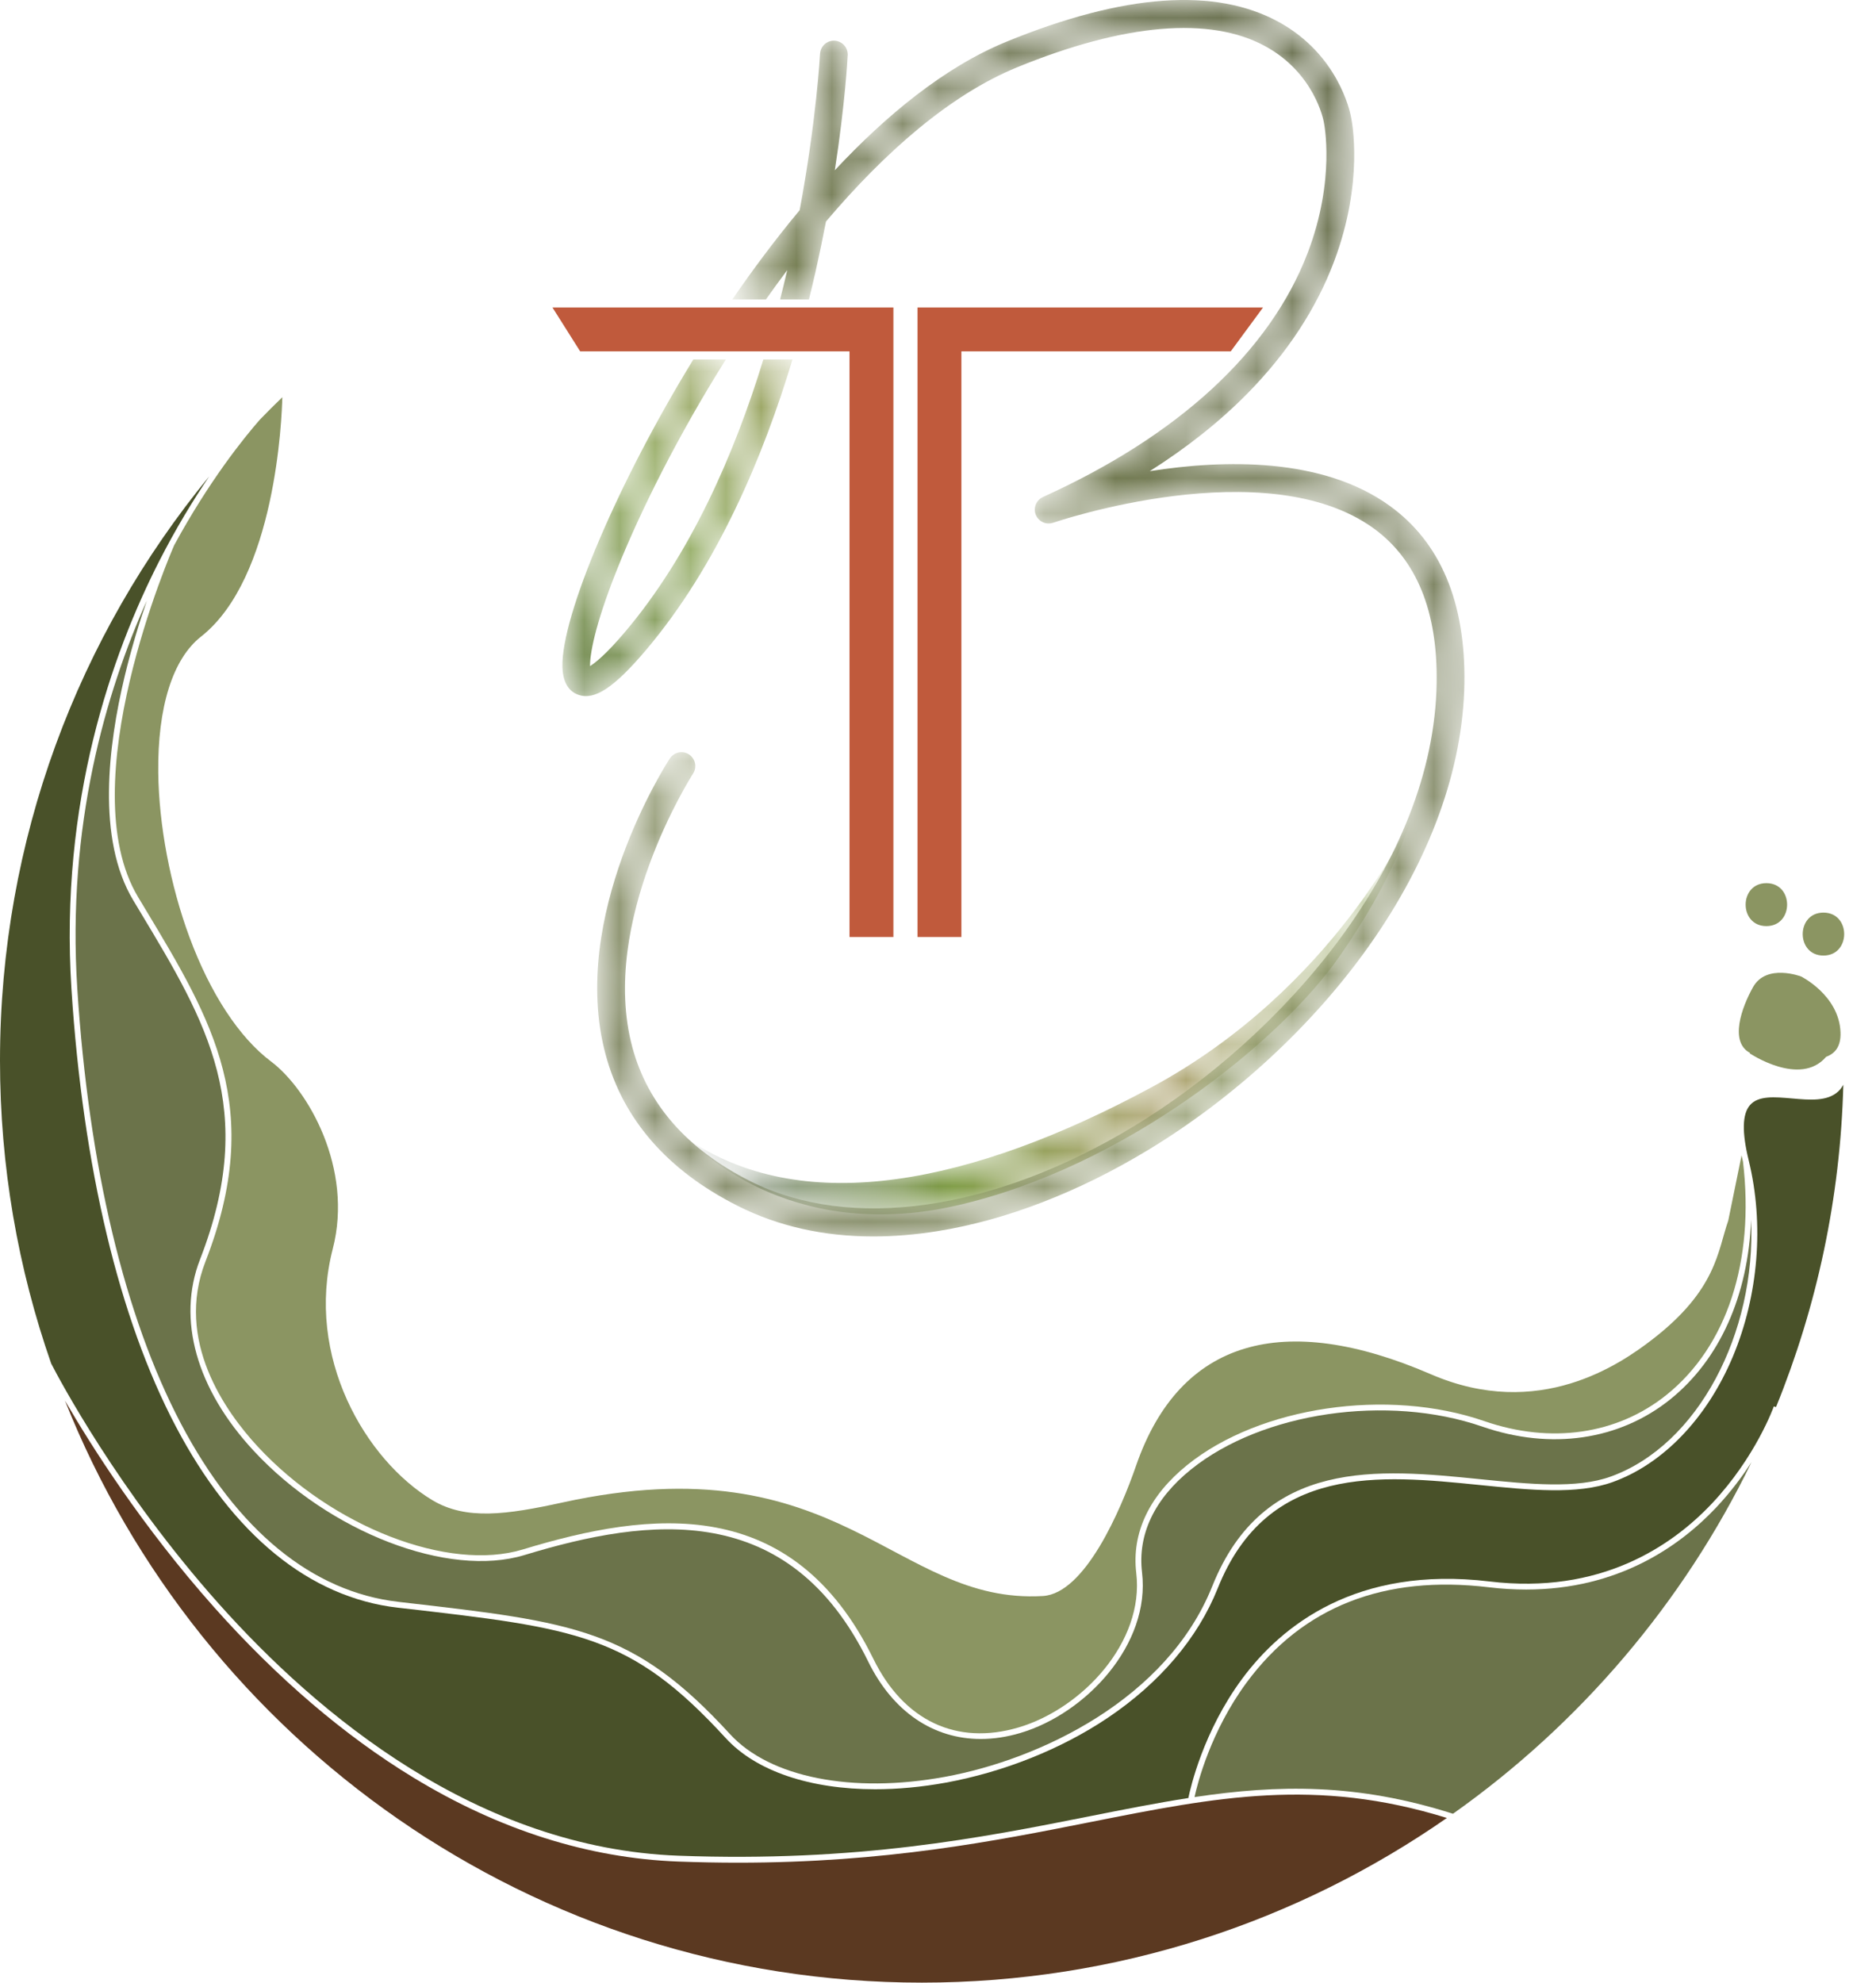
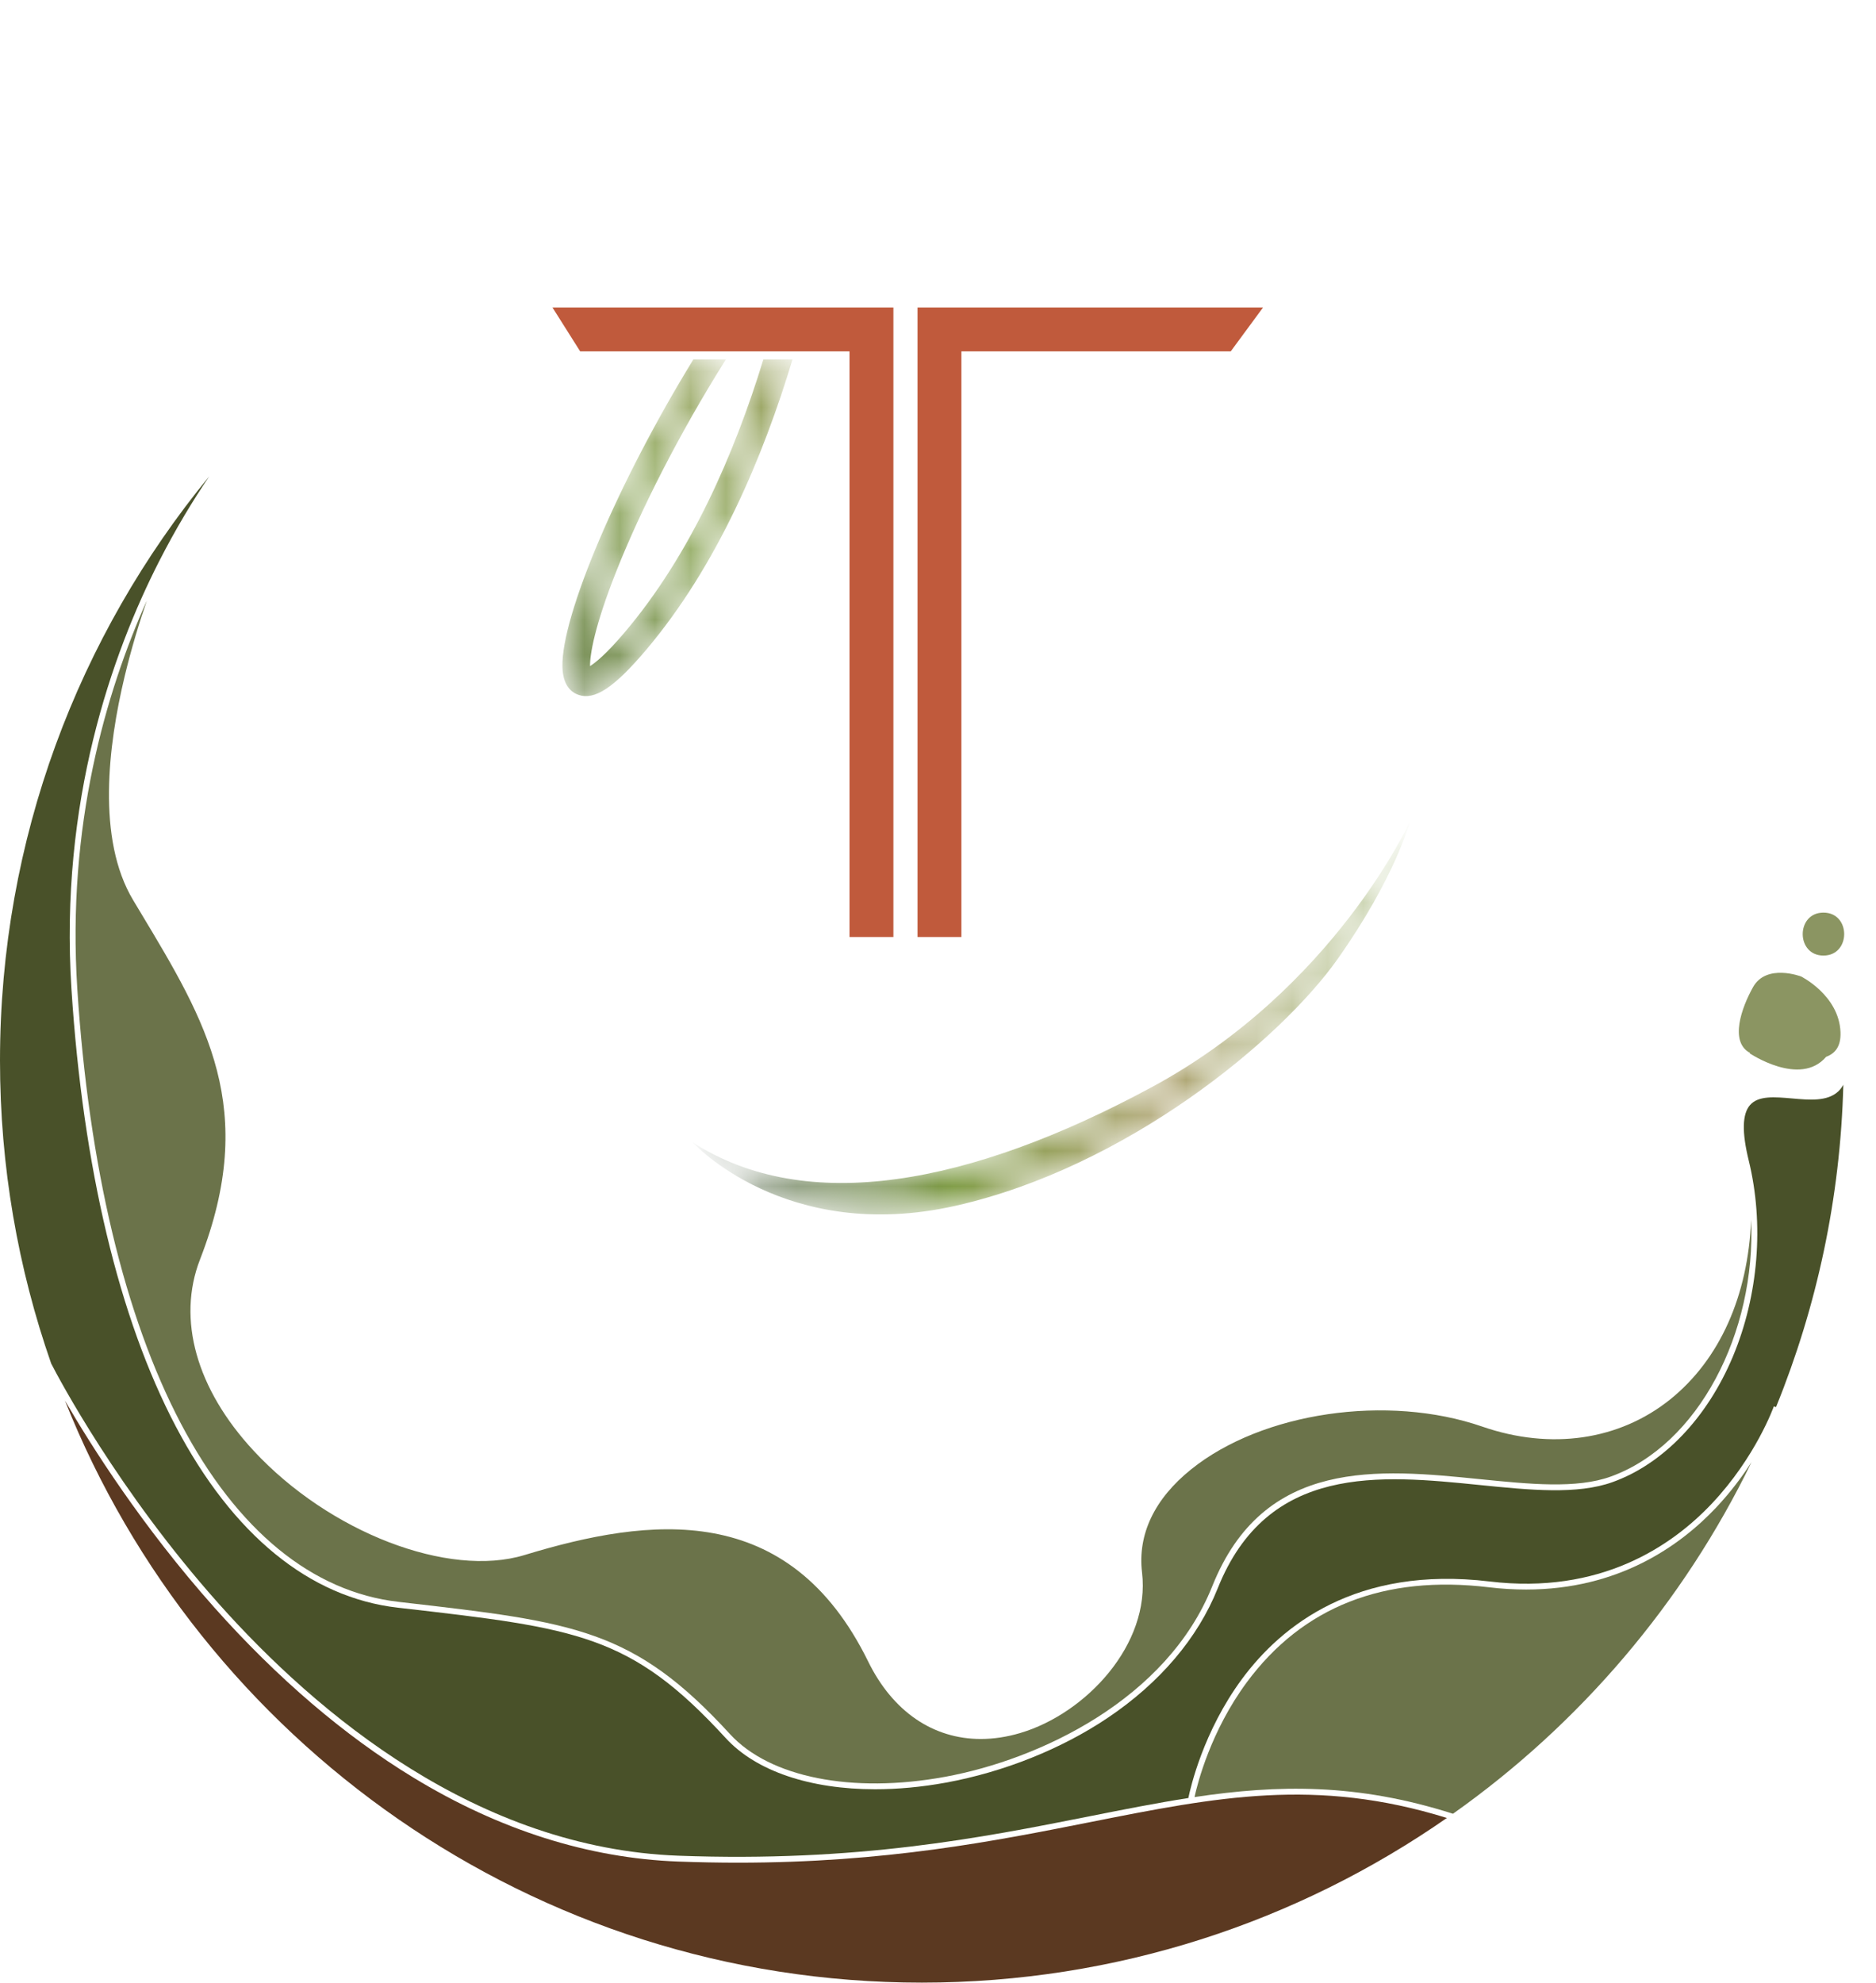
<svg xmlns="http://www.w3.org/2000/svg" width="53" height="56" viewBox="0 0 53 56" fill="none">
  <mask id="mask0_1575_9087" style="mask-type:luminance" maskUnits="userSpaceOnUse" x="19" y="23" width="21" height="12">
    <path d="M39.832 23.203C39.832 23.203 37.695 27.926 32.539 30.707C27.384 33.489 22.776 34.331 19.568 32.265C19.568 32.265 22.179 35.143 26.995 34.058C31.811 32.972 36.169 29.385 37.797 27.078C39.425 24.772 39.832 23.203 39.832 23.203Z" fill="white" />
  </mask>
  <g mask="url(#mask0_1575_9087)">
    <path d="M39.832 23.203C39.832 23.203 37.695 27.926 32.539 30.707C27.384 33.489 22.776 34.331 19.568 32.265C19.568 32.265 22.179 35.143 26.995 34.058C31.811 32.972 36.169 29.385 37.797 27.078C39.425 24.772 39.832 23.203 39.832 23.203Z" fill="url(#paint0_linear_1575_9087)" />
  </g>
  <mask id="mask1_1575_9087" style="mask-type:luminance" maskUnits="userSpaceOnUse" x="16" y="0" width="26" height="35">
-     <path d="M39.263 14.288C37.365 12.915 34.591 12.977 32.483 13.308C33.547 12.633 34.474 11.896 35.254 11.102C36.369 9.967 37.19 8.715 37.692 7.38C38.533 5.145 38.199 3.443 38.166 3.291C38.137 3.136 37.799 1.544 36.138 0.627C34.342 -0.365 31.75 -0.179 28.434 1.178C26.668 1.902 25.014 3.278 23.585 4.809C23.879 2.909 23.945 1.636 23.949 1.56H23.949C23.949 1.554 23.95 1.547 23.95 1.541C23.95 1.325 23.774 1.149 23.558 1.149C23.348 1.149 23.178 1.314 23.168 1.522L23.167 1.521C23.165 1.565 23.065 3.394 22.592 5.936C21.878 6.793 21.238 7.659 20.69 8.457H21.639C21.835 8.179 22.036 7.903 22.24 7.631C22.178 7.902 22.111 8.178 22.04 8.457H22.854C22.922 8.185 22.985 7.919 23.043 7.663C23.152 7.177 23.249 6.706 23.335 6.258C24.993 4.301 26.84 2.677 28.731 1.903C31.763 0.661 34.189 0.455 35.745 1.305C37.13 2.061 37.387 3.381 37.397 3.435L37.4 3.453C37.404 3.469 37.74 5.067 36.941 7.151C35.879 9.923 33.294 12.305 29.465 14.038V14.039C29.329 14.1 29.235 14.236 29.235 14.395C29.235 14.611 29.41 14.786 29.626 14.786C29.671 14.786 29.714 14.778 29.754 14.764L29.755 14.765C29.814 14.744 35.76 12.721 38.805 14.922C40.018 15.799 40.618 17.266 40.588 19.283C40.513 24.404 36.232 29.268 32.024 31.817C28.07 34.21 24.02 34.787 21.19 33.359C19.419 32.466 18.302 31.197 17.867 29.588C16.905 26.026 19.553 21.892 19.58 21.851L19.579 21.851C19.62 21.79 19.643 21.716 19.643 21.638C19.643 21.421 19.468 21.246 19.252 21.246C19.114 21.246 18.994 21.317 18.924 21.424L18.924 21.424C18.806 21.604 16.059 25.887 17.11 29.789C17.605 31.623 18.858 33.06 20.837 34.058C21.979 34.635 23.263 34.924 24.671 34.924C25.251 34.924 25.853 34.875 26.474 34.776C28.402 34.47 30.461 33.678 32.429 32.486C34.867 31.01 37.083 28.965 38.67 26.727C40.401 24.285 41.336 21.715 41.371 19.294C41.405 17.008 40.696 15.323 39.263 14.288Z" fill="white" />
-   </mask>
+     </mask>
  <g mask="url(#mask1_1575_9087)">
    <path d="M39.263 14.288C37.365 12.915 34.591 12.977 32.483 13.308C33.547 12.633 34.474 11.896 35.254 11.102C36.369 9.967 37.19 8.715 37.692 7.38C38.533 5.145 38.199 3.443 38.166 3.291C38.137 3.136 37.799 1.544 36.138 0.627C34.342 -0.365 31.75 -0.179 28.434 1.178C26.668 1.902 25.014 3.278 23.585 4.809C23.879 2.909 23.945 1.636 23.949 1.56H23.949C23.949 1.554 23.95 1.547 23.95 1.541C23.95 1.325 23.774 1.149 23.558 1.149C23.348 1.149 23.178 1.314 23.168 1.522L23.167 1.521C23.165 1.565 23.065 3.394 22.592 5.936C21.878 6.793 21.238 7.659 20.69 8.457H21.639C21.835 8.179 22.036 7.903 22.24 7.631C22.178 7.902 22.111 8.178 22.04 8.457H22.854C22.922 8.185 22.985 7.919 23.043 7.663C23.152 7.177 23.249 6.706 23.335 6.258C24.993 4.301 26.84 2.677 28.731 1.903C31.763 0.661 34.189 0.455 35.745 1.305C37.13 2.061 37.387 3.381 37.397 3.435L37.4 3.453C37.404 3.469 37.74 5.067 36.941 7.151C35.879 9.923 33.294 12.305 29.465 14.038V14.039C29.329 14.1 29.235 14.236 29.235 14.395C29.235 14.611 29.41 14.786 29.626 14.786C29.671 14.786 29.714 14.778 29.754 14.764L29.755 14.765C29.814 14.744 35.76 12.721 38.805 14.922C40.018 15.799 40.618 17.266 40.588 19.283C40.513 24.404 36.232 29.268 32.024 31.817C28.07 34.21 24.02 34.787 21.19 33.359C19.419 32.466 18.302 31.197 17.867 29.588C16.905 26.026 19.553 21.892 19.58 21.851L19.579 21.851C19.62 21.79 19.643 21.716 19.643 21.638C19.643 21.421 19.468 21.246 19.252 21.246C19.114 21.246 18.994 21.317 18.924 21.424L18.924 21.424C18.806 21.604 16.059 25.887 17.11 29.789C17.605 31.623 18.858 33.06 20.837 34.058C21.979 34.635 23.263 34.924 24.671 34.924C25.251 34.924 25.853 34.875 26.474 34.776C28.402 34.47 30.461 33.678 32.429 32.486C34.867 31.01 37.083 28.965 38.67 26.727C40.401 24.285 41.336 21.715 41.371 19.294C41.405 17.008 40.696 15.323 39.263 14.288Z" fill="url(#paint1_linear_1575_9087)" />
  </g>
  <mask id="mask2_1575_9087" style="mask-type:luminance" maskUnits="userSpaceOnUse" x="15" y="10" width="8" height="10">
    <path d="M17.648 17.861C17.128 18.474 16.824 18.718 16.67 18.815C16.664 18.498 16.792 17.694 17.423 16.108C18.088 14.437 19.163 12.289 20.507 10.153H19.588C17.473 13.598 15.854 17.392 15.889 18.835C15.902 19.362 16.141 19.556 16.339 19.625C16.798 19.787 17.35 19.423 18.245 18.367C20.27 15.978 21.569 12.88 22.389 10.153H21.566C20.742 12.842 19.503 15.673 17.648 17.861Z" fill="white" />
  </mask>
  <g mask="url(#mask2_1575_9087)">
    <path d="M17.648 17.861C17.128 18.474 16.824 18.718 16.67 18.815C16.664 18.498 16.792 17.694 17.423 16.108C18.088 14.437 19.163 12.289 20.507 10.153H19.588C17.473 13.598 15.854 17.392 15.889 18.835C15.902 19.362 16.141 19.556 16.339 19.625C16.798 19.787 17.35 19.423 18.245 18.367C20.27 15.978 21.569 12.88 22.389 10.153H21.566C20.742 12.842 19.503 15.673 17.648 17.861Z" fill="url(#paint2_linear_1575_9087)" />
  </g>
  <path d="M25.921 8.685V26.466H27.161V9.925H34.77L35.683 8.685H25.921Z" fill="#C05A3C" />
  <path d="M16.391 9.925H24V26.466H25.24V8.685H15.608L16.391 9.925Z" fill="#C05A3C" />
  <path d="M51.997 29.152C51.955 28.111 50.884 27.581 50.884 27.581C50.884 27.581 49.905 27.206 49.527 27.88C49.202 28.459 48.855 29.429 49.44 29.739L49.43 29.75C49.43 29.75 50.856 30.712 51.591 29.85C51.853 29.753 52.013 29.548 51.997 29.152Z" fill="#8B9562" />
  <path d="M51.515 26.99C52.296 26.99 52.297 25.777 51.515 25.777C50.735 25.777 50.734 26.99 51.515 26.99Z" fill="#8B9562" />
-   <path d="M49.903 26.158C50.683 26.158 50.685 24.945 49.903 24.945C49.123 24.945 49.121 26.158 49.903 26.158Z" fill="#8B9562" />
  <path d="M43.117 44.897C42.78 44.897 42.428 44.877 42.062 44.833C39.106 44.478 36.805 45.381 35.224 47.517C34.205 48.896 33.832 50.37 33.747 50.759C36.11 50.406 38.337 50.365 41.049 51.23C44.632 48.695 47.55 45.279 49.483 41.299C49.222 41.704 48.892 42.148 48.483 42.582C47.449 43.678 45.714 44.897 43.117 44.897Z" fill="#6B734A" />
  <path d="M30.826 51.461C28.09 52.004 25.029 52.612 20.837 52.612C20.297 52.612 19.738 52.601 19.158 52.58C16.625 52.485 14.108 51.687 11.676 50.207C9.734 49.025 7.841 47.408 6.052 45.401C4.014 43.114 2.571 40.831 1.835 39.56C5.665 49.181 15.072 56 26.043 56C31.551 56 36.665 54.279 40.877 51.349C37.177 50.201 34.369 50.758 30.826 51.461Z" fill="#5B3921" />
  <path d="M28.822 48.95C28.441 49.063 28.068 49.118 27.709 49.118C26.369 49.119 25.223 48.349 24.527 46.929C22.283 42.359 18.359 42.845 14.817 43.923C12.666 44.577 9.305 43.283 7.165 40.976C5.546 39.23 4.995 37.261 5.651 35.573C7.306 31.316 5.833 28.869 3.969 25.77L3.762 25.425C2.726 23.699 3.058 21.041 3.519 19.115C3.71 18.317 3.938 17.576 4.148 16.965C2.991 19.552 1.886 23.32 2.184 27.933C2.507 32.937 3.519 37.183 5.111 40.21C6.696 43.224 8.821 44.966 11.259 45.245L11.342 45.255C16.246 45.818 17.898 46.007 20.623 48.98C21.745 50.204 24.071 50.667 26.692 50.188C29.381 49.697 32.973 47.992 34.249 44.802C35.704 41.164 38.952 41.491 41.817 41.78C43.217 41.921 44.54 42.055 45.506 41.706C47.978 40.813 49.611 37.652 49.473 34.45C49.385 36.598 48.588 38.398 47.188 39.525C45.747 40.683 43.813 40.964 41.88 40.296C39.197 39.367 35.657 39.886 33.648 41.505C32.615 42.336 32.137 43.341 32.264 44.411C32.507 46.446 30.68 48.401 28.822 48.95Z" fill="#6B734A" />
-   <path d="M3.903 25.341L4.11 25.685C5.998 28.822 7.49 31.3 5.805 35.632C4.939 37.86 6.361 39.866 7.286 40.864C9.386 43.129 12.673 44.403 14.77 43.765C18.378 42.667 22.377 42.175 24.675 46.857C25.532 48.604 27.028 49.309 28.776 48.792C30.569 48.262 32.334 46.383 32.101 44.43C31.967 43.301 32.466 42.245 33.545 41.376C35.595 39.725 39.202 39.194 41.935 40.14C43.812 40.79 45.689 40.519 47.085 39.396C48.787 38.027 49.574 35.628 49.243 32.814C49.228 32.752 49.215 32.693 49.202 32.634L48.826 34.476C48.525 35.336 48.501 36.426 46.688 37.828C45.78 38.529 43.474 40.135 40.424 38.816C36.264 37.017 33.333 37.824 32.096 41.398C31.664 42.647 30.654 45.01 29.463 45.08C25.26 45.327 23.777 40.712 15.892 42.438C14.319 42.782 13.168 42.945 12.215 42.373C10.329 41.239 8.613 38.322 9.401 35.275C9.989 33.002 8.699 30.764 7.657 29.982C6.761 29.31 5.943 28.064 5.354 26.474C4.81 25.005 4.488 23.307 4.471 21.817C4.451 19.972 4.879 18.611 5.677 17.983C7.788 16.325 7.962 11.81 7.976 11.22C7.76 11.428 7.547 11.64 7.339 11.856C6.9 12.357 5.914 13.573 4.923 15.396C4.845 15.573 1.987 22.146 3.903 25.341Z" fill="#8B9562" />
  <path d="M50.629 31.026C50.138 30.983 49.675 30.941 49.439 31.215C49.22 31.469 49.209 31.982 49.405 32.781C49.843 34.573 49.679 36.589 48.958 38.313C48.23 40.051 46.992 41.345 45.562 41.861C44.56 42.223 43.219 42.087 41.8 41.944C38.993 41.661 35.811 41.34 34.402 44.864C33.84 46.269 32.765 47.534 31.295 48.521C29.984 49.402 28.36 50.051 26.722 50.351C26.031 50.477 25.359 50.538 24.723 50.538C22.895 50.538 21.362 50.031 20.502 49.092C17.818 46.164 16.312 45.992 11.324 45.419L11.24 45.41C8.746 45.123 6.576 43.352 4.965 40.287C3.362 37.239 2.344 32.971 2.019 27.944C1.677 22.646 3.173 18.453 4.488 15.869C4.972 14.918 5.468 14.109 5.912 13.454C2.22 17.95 0 23.699 0 29.957C0 32.954 0.51 35.832 1.446 38.514C1.662 38.934 3.34 42.112 6.177 45.294C8.97 48.426 13.49 52.203 19.164 52.415C24.222 52.603 27.714 51.911 30.794 51.299C31.765 51.106 32.68 50.925 33.573 50.786C33.631 50.503 33.992 48.909 35.088 47.424C36.201 45.918 38.318 44.217 42.082 44.669C45.204 45.044 47.221 43.679 48.363 42.469C49.603 41.155 50.109 39.737 50.114 39.723L50.175 39.744C51.324 36.92 51.994 33.851 52.077 30.639C52.038 30.709 51.992 30.772 51.936 30.825C51.628 31.116 51.12 31.07 50.629 31.026Z" fill="#495129" />
  <defs>
    <linearGradient id="paint0_linear_1575_9087" x1="19.568" y1="28.753" x2="39.832" y2="28.753" gradientUnits="userSpaceOnUse">
      <stop stop-color="#415343" />
      <stop offset="9e-08" stop-color="#415343" />
      <stop offset="0.363" stop-color="#77963A" />
      <stop offset="0.662" stop-color="#9F9256" />
      <stop offset="1" stop-color="#77963A" />
    </linearGradient>
    <linearGradient id="paint1_linear_1575_9087" x1="15.662" y1="29.504" x2="40.455" y2="4.71" gradientUnits="userSpaceOnUse">
      <stop stop-color="#495129" />
      <stop offset="9e-08" stop-color="#6B734A" />
      <stop offset="0.363" stop-color="#8B9562" />
      <stop offset="0.662" stop-color="#6B734A" />
      <stop offset="1" stop-color="#495129" />
    </linearGradient>
    <linearGradient id="paint2_linear_1575_9087" x1="9.681" y1="23.523" x2="34.474" y2="-1.27" gradientUnits="userSpaceOnUse">
      <stop stop-color="#415343" />
      <stop offset="9e-08" stop-color="#415343" />
      <stop offset="0.363" stop-color="#77963A" />
      <stop offset="0.662" stop-color="#9F9256" />
      <stop offset="1" stop-color="#77963A" />
    </linearGradient>
  </defs>
</svg>